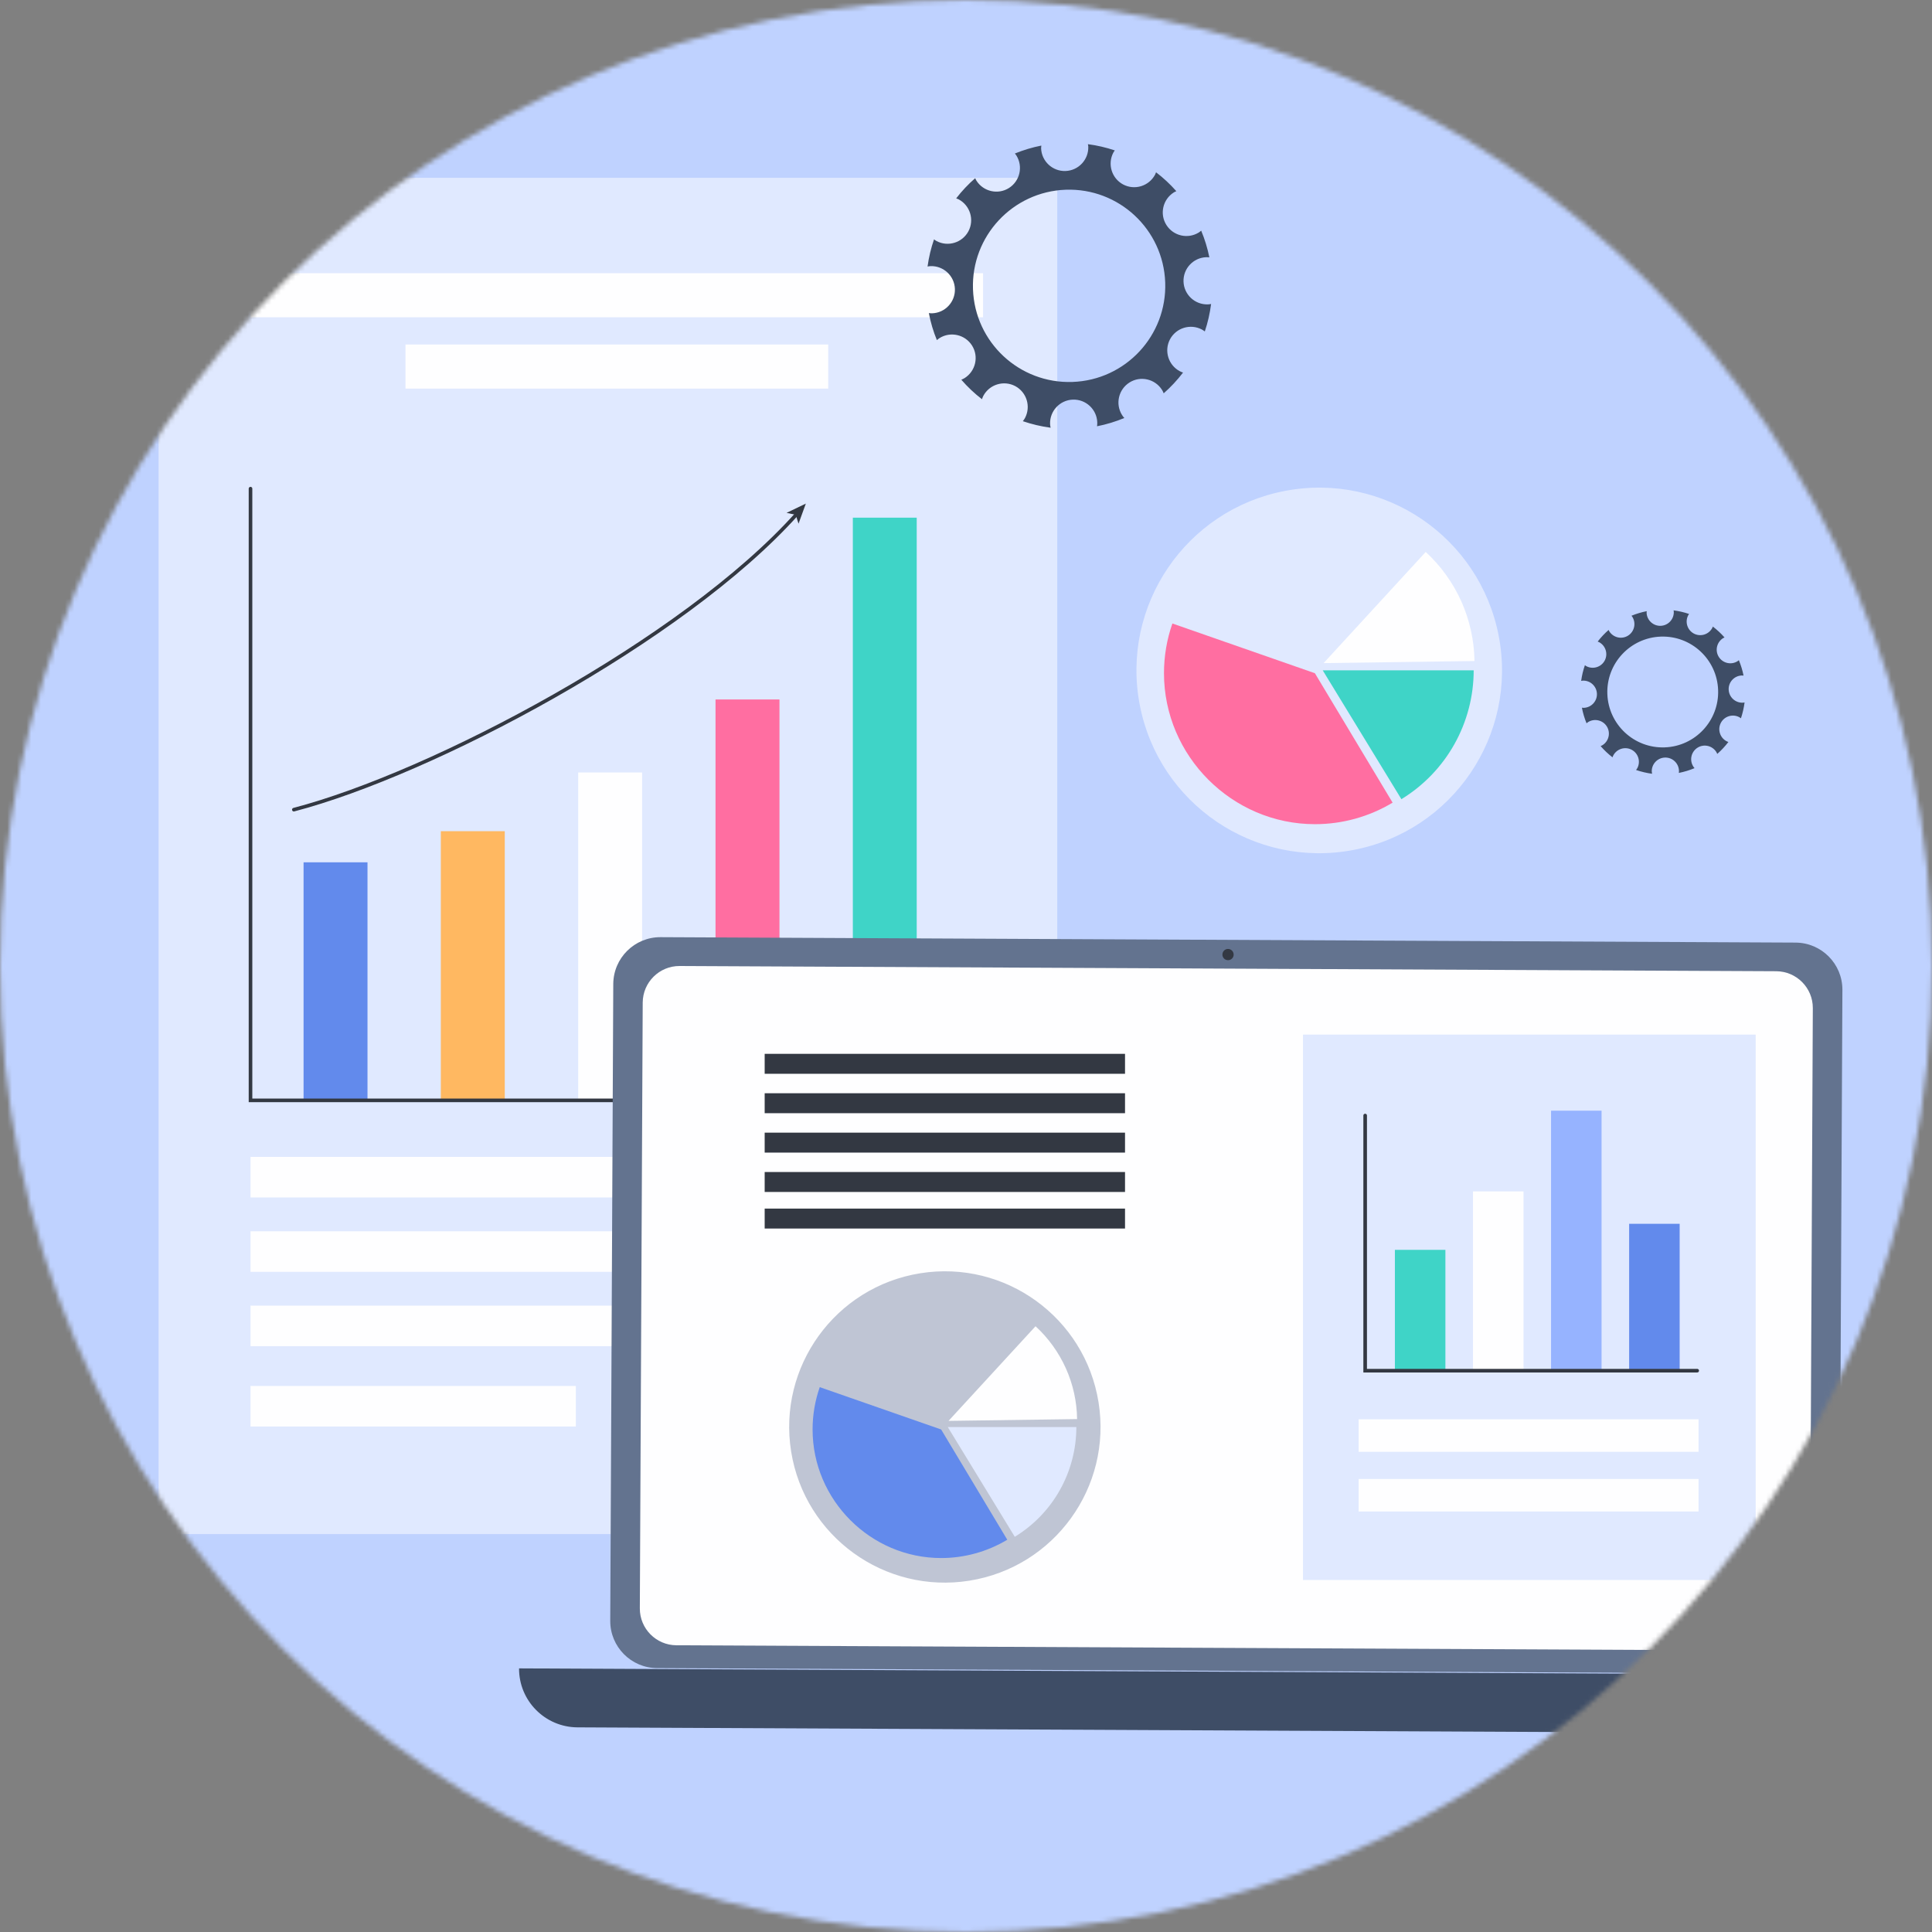
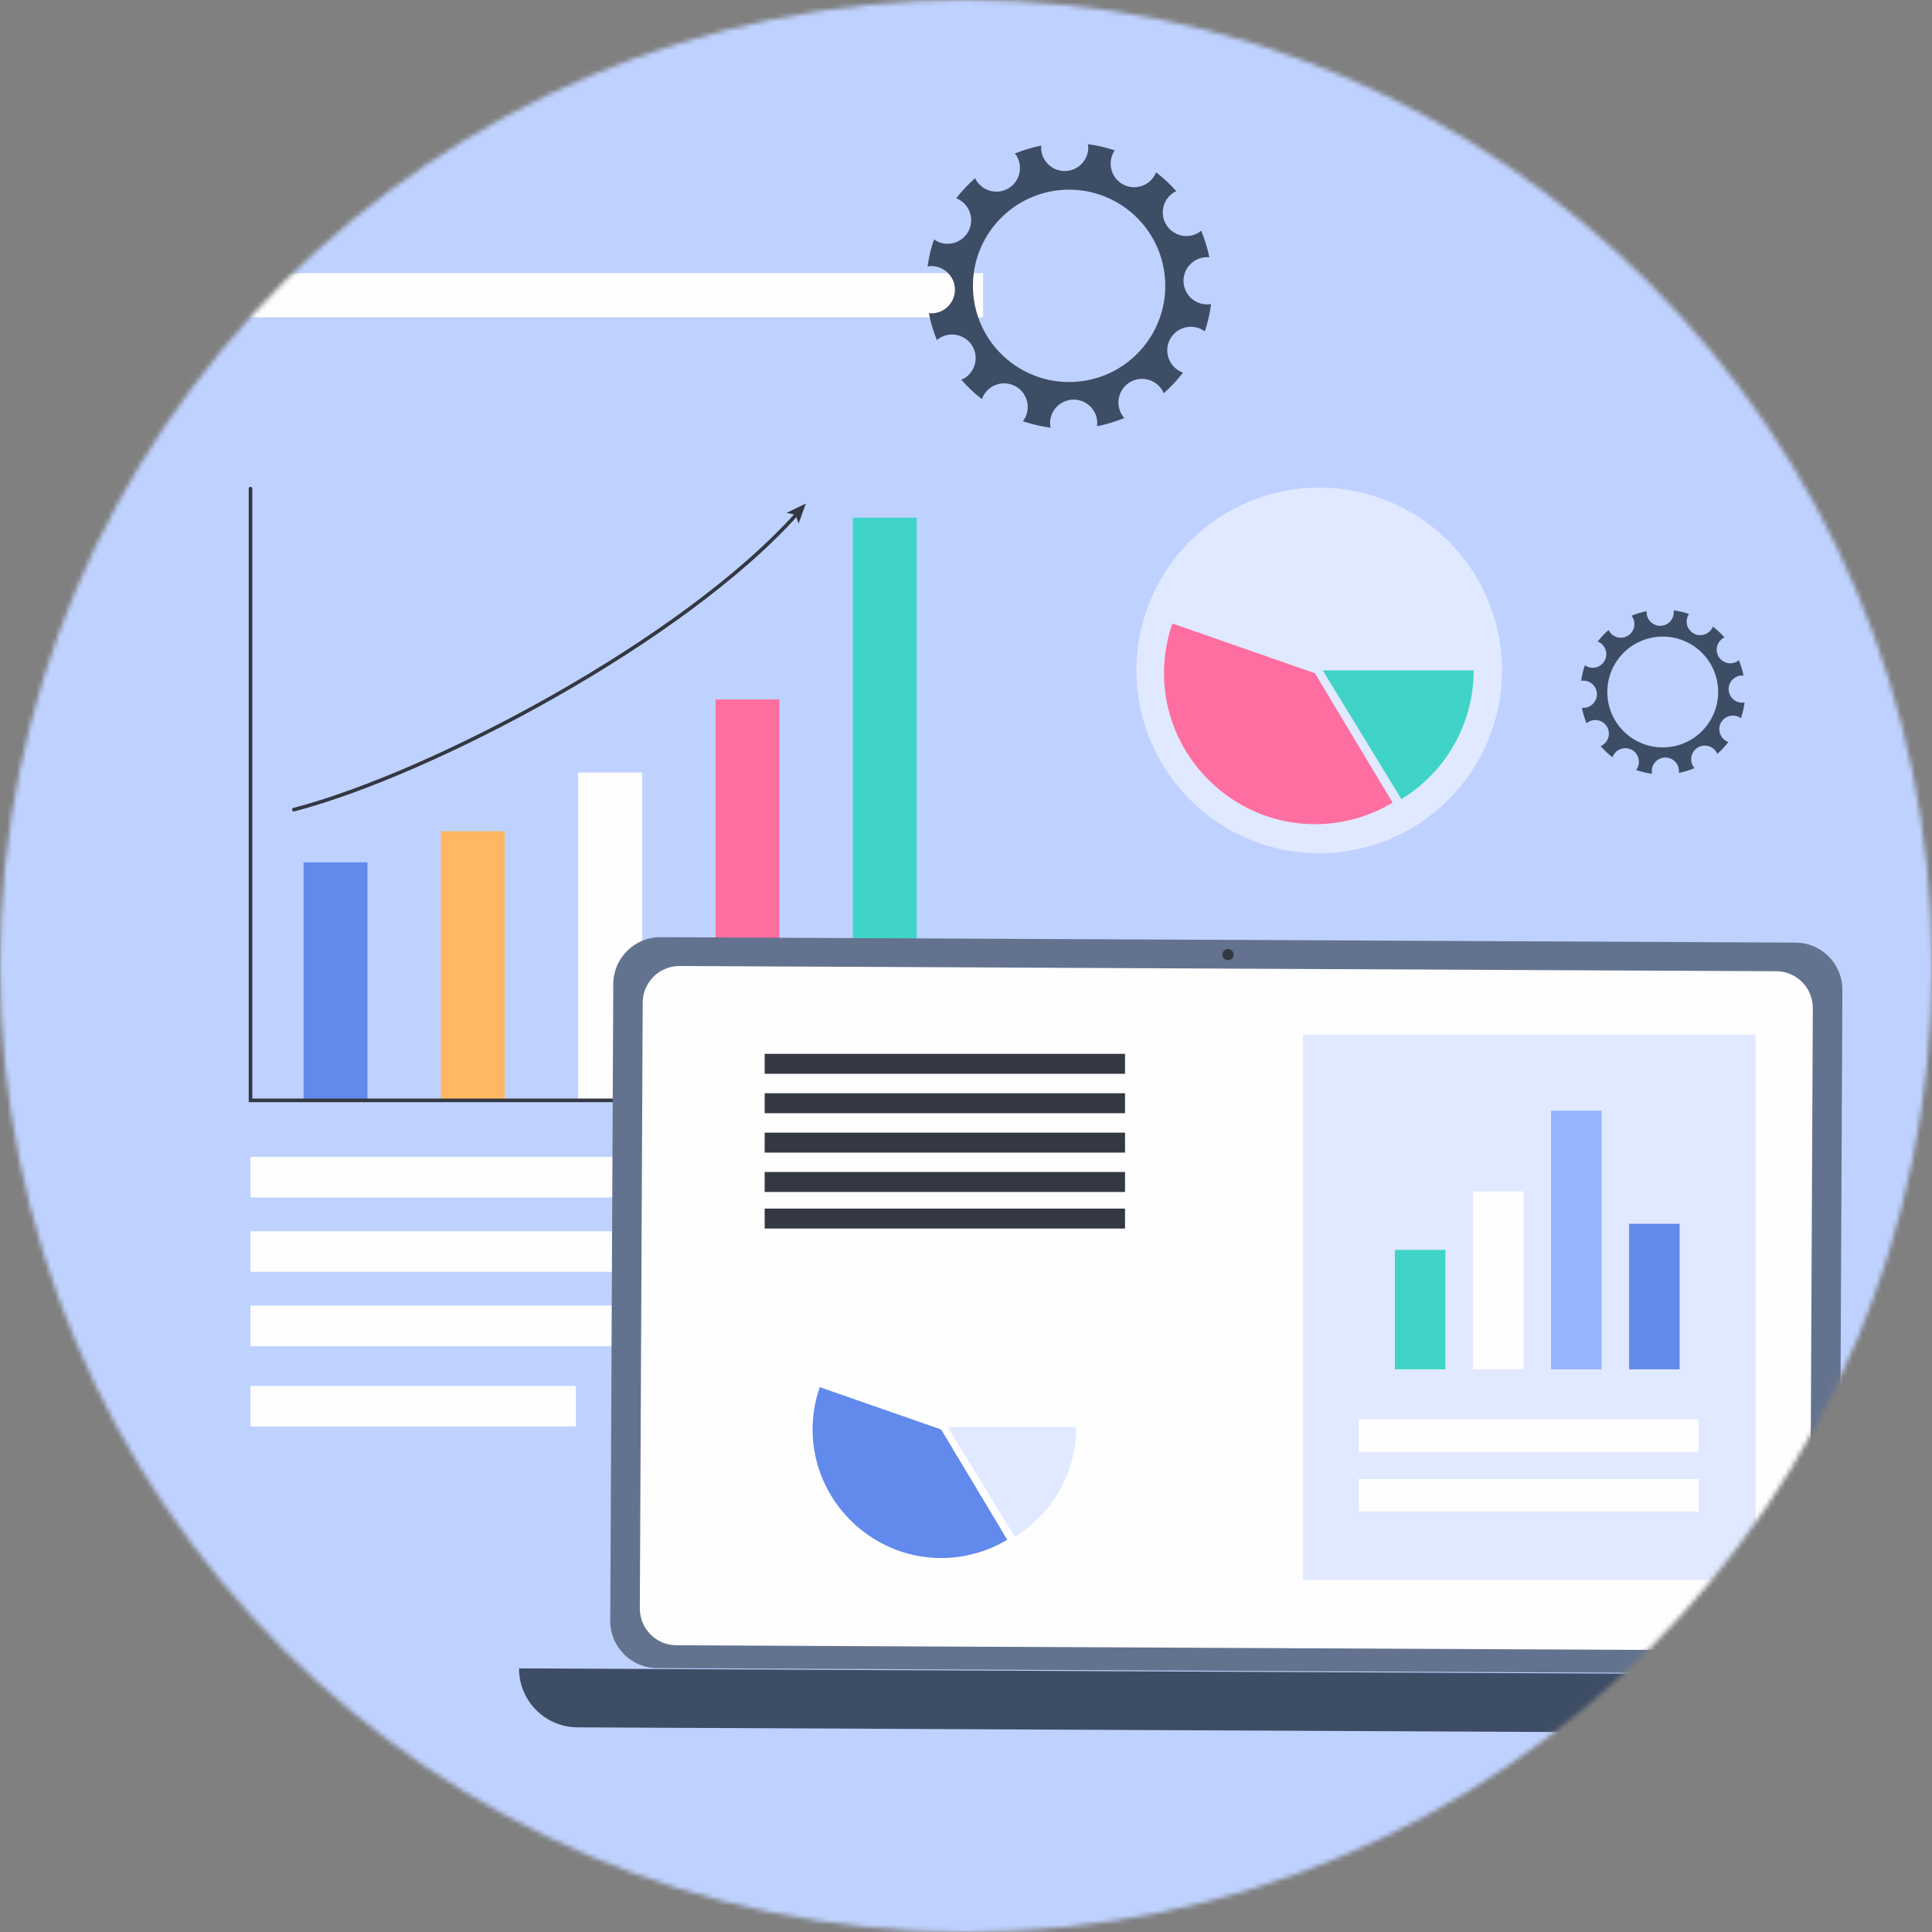
<svg xmlns="http://www.w3.org/2000/svg" width="402" height="402" viewBox="0 0 402 402" fill="none">
  <rect x="0" y="0" width="402" height="402" fill="#808080" stroke="none" />
  <mask id="mask0_2187_2440" style="mask-type:alpha" maskUnits="userSpaceOnUse" x="0" y="0" width="402" height="402">
    <circle cx="201" cy="201" r="201" fill="#D9D9D9" />
  </mask>
  <g mask="url(#mask0_2187_2440)">
    <circle cx="216" cy="218" r="308" fill="#BFD2FF" />
-     <path d="M219.99 37H33V319.203H219.99V37Z" fill="#E0E9FF" />
    <path d="M105.031 172.949H91.727V228.948H105.031V172.949Z" fill="#FFB861" />
    <path d="M162.187 145.543H148.883V228.95H162.187V145.543Z" fill="#FF6EA1" />
    <path d="M190.746 107.715H177.453V228.939H190.746V107.715Z" fill="#3FD4C7" />
    <path d="M61.141 168.47C89.765 160.99 142.069 133.402 165.76 106.996" stroke="#333842" stroke-width="0.75" stroke-miterlimit="10" stroke-linecap="round" />
    <path d="M167.674 104.785L166.154 108.965L165.568 107.117L163.664 106.712L167.674 104.785Z" fill="#333842" />
    <path d="M133.605 160.738H120.312V228.949H133.605V160.738Z" fill="#FEFEFF" />
    <path d="M76.468 179.426H63.164V228.947H76.468V179.426Z" fill="#628AEC" />
    <path d="M202.695 228.961H52.125V101.676" stroke="#333842" stroke-width="0.75" stroke-miterlimit="10" stroke-linecap="round" />
    <path d="M204.551 56.84H52.156V66.021H204.551V56.84Z" fill="#FEFEFF" />
-     <path d="M172.333 71.68H84.375V80.861H172.333V71.68Z" fill="#FEFEFF" />
    <path d="M204.565 240.719H52.125V249.156H204.565V240.719Z" fill="#FEFEFF" />
    <path d="M204.565 256.195H52.125V264.633H204.565V256.195Z" fill="#FEFEFF" />
    <path d="M204.565 271.664H52.125V280.102H204.565V271.664Z" fill="#FEFEFF" />
    <path d="M119.817 288.383H52.125V296.82H119.817V288.383Z" fill="#FEFEFF" />
    <path d="M161.859 349.648C166.349 350.548 170.859 351.398 175.369 352.208H180.089L161.859 349.648Z" fill="#BFD2FF" />
    <path d="M372.897 348.22L136.717 347.09C131.317 347.06 126.957 342.66 126.977 337.26L127.607 204.74C127.637 199.34 132.037 194.98 137.437 195L373.617 196.13C379.017 196.16 383.377 200.56 383.357 205.96L382.727 338.48C382.707 343.89 378.297 348.25 372.897 348.22Z" fill="#63738F" />
    <path d="M256.692 198.629C256.692 199.279 256.162 199.799 255.512 199.789C254.862 199.789 254.342 199.259 254.352 198.609C254.362 197.959 254.882 197.439 255.532 197.449C256.172 197.459 256.692 197.989 256.692 198.629Z" fill="#333842" />
    <path d="M401.62 348.548L108 347.148C107.97 353.888 113.41 359.378 120.15 359.418L389.35 360.698C396.09 360.728 401.58 355.288 401.62 348.548Z" fill="#3E4D66" />
    <path d="M368.923 343.43L140.743 342.34C136.523 342.32 133.113 338.88 133.133 334.66L133.733 208.61C133.753 204.39 137.193 200.98 141.413 201L369.593 202.09C373.813 202.11 377.223 205.55 377.203 209.77L376.603 335.82C376.593 340.04 373.153 343.45 368.923 343.43Z" fill="#FEFEFF" />
-     <path d="M201.737 328.894C219.398 326.057 231.416 309.44 228.579 291.779C225.742 274.117 209.124 262.1 191.463 264.937C173.802 267.774 161.784 284.392 164.621 302.053C167.459 319.714 184.076 331.732 201.737 328.894Z" fill="#BFC5D4" />
    <path d="M195.828 297.439L170.568 288.629C169.578 291.459 169.078 294.439 169.078 297.439C169.078 312.119 181.158 324.189 195.828 324.189C200.678 324.189 205.438 322.869 209.588 320.379L195.828 297.439Z" fill="#628AEC" />
    <path d="M197.211 296.938L211.151 319.768C215.061 317.378 218.301 314.028 220.541 310.028C222.781 306.028 223.961 301.517 223.961 296.938H197.211Z" fill="#E0E9FF" />
    <path d="M197.367 295.647L224.117 295.277C224.067 291.637 223.277 288.047 221.787 284.727C220.297 281.407 218.147 278.417 215.467 275.957L197.367 295.647Z" fill="#FEFEFF" />
    <path d="M234.089 243.867H159.109V248.017H234.089V243.867Z" fill="#333842" />
    <path d="M234.089 235.676H159.109V239.826H234.089V235.676Z" fill="#333842" />
    <path d="M234.089 227.477H159.109V231.627H234.089V227.477Z" fill="#333842" />
    <path d="M234.089 219.277H159.109V223.427H234.089V219.277Z" fill="#333842" />
    <path d="M234.089 251.477H159.109V255.627H234.089V251.477Z" fill="#333842" />
    <path d="M365.312 328.757V215.277L271.113 215.277V328.757H365.312Z" fill="#E0E9FF" />
    <path d="M300.752 260.062H290.242V284.923H300.752V260.062Z" fill="#3FD4C7" />
    <path d="M317.002 247.902H306.492V284.932H317.002V247.902Z" fill="#FEFEFF" />
    <path d="M333.244 231.102H322.734V284.932H333.244V231.102Z" fill="#96B3FF" />
    <path d="M349.494 254.641H338.984V284.921H349.494V254.641Z" fill="#628AEC" />
-     <path d="M284.055 232.113V285.203H353.145" stroke="#333842" stroke-width="0.75" stroke-miterlimit="10" stroke-linecap="round" />
    <path d="M353.425 295.32H282.695V302.09H353.425V295.32Z" fill="#FEFEFF" />
    <path d="M353.425 307.738H282.695V314.508H353.425V307.738Z" fill="#FEFEFF" />
    <path d="M216.675 30.291C214.77 30.667 212.926 31.226 211.166 31.942C211.275 32.075 211.384 32.196 211.482 32.354C212.913 34.648 212.222 37.681 209.928 39.126C207.635 40.569 204.601 39.866 203.157 37.572C203.06 37.414 202.987 37.232 202.914 37.075C201.458 38.337 200.135 39.744 198.958 41.273C199.128 41.346 199.298 41.395 199.468 41.48C201.858 42.754 202.769 45.727 201.507 48.117C200.232 50.508 197.259 51.418 194.869 50.156C194.687 50.059 194.517 49.925 194.347 49.804C193.716 51.624 193.267 53.505 193 55.459C193.206 55.423 193.4 55.386 193.607 55.374C196.313 55.277 198.594 57.401 198.691 60.107C198.788 62.813 196.665 65.094 193.959 65.191C193.716 65.203 193.498 65.167 193.267 65.143C193.643 67.097 194.201 68.977 194.942 70.773C195.124 70.628 195.293 70.47 195.488 70.349C197.781 68.917 200.815 69.608 202.259 71.902C203.703 74.195 202.999 77.229 200.706 78.673C200.487 78.807 200.257 78.904 200.026 79.013C201.325 80.506 202.756 81.865 204.322 83.066C204.407 82.835 204.48 82.593 204.601 82.374C205.875 79.984 208.848 79.074 211.239 80.336C213.629 81.61 214.539 84.583 213.277 86.974C213.144 87.216 212.986 87.435 212.828 87.641C214.685 88.272 216.615 88.733 218.605 89C218.556 88.745 218.508 88.49 218.495 88.236C218.398 85.529 220.522 83.248 223.228 83.151C225.934 83.054 228.216 85.177 228.313 87.884C228.325 88.163 228.3 88.43 228.264 88.697C230.242 88.308 232.135 87.726 233.943 86.974C233.773 86.779 233.603 86.585 233.47 86.355C232.026 84.061 232.73 81.027 235.023 79.583C237.317 78.139 240.35 78.843 241.795 81.137C241.94 81.367 242.037 81.598 242.134 81.84C243.615 80.542 244.962 79.086 246.163 77.52C245.933 77.435 245.702 77.363 245.484 77.241C243.093 75.967 242.183 72.994 243.445 70.603C244.719 68.213 247.692 67.303 250.083 68.565C250.301 68.686 250.495 68.82 250.689 68.965C251.308 67.133 251.745 65.216 252 63.25C251.782 63.286 251.563 63.335 251.345 63.335C248.639 63.432 246.357 61.308 246.26 58.602C246.163 55.896 248.287 53.615 250.993 53.517C251.211 53.505 251.43 53.542 251.636 53.554C251.248 51.624 250.677 49.768 249.937 47.996C249.779 48.117 249.634 48.251 249.464 48.36C247.17 49.804 244.137 49.1 242.693 46.807C241.248 44.513 241.952 41.48 244.246 40.036C244.416 39.926 244.598 39.854 244.768 39.781C243.493 38.337 242.074 37.014 240.545 35.849C240.484 36.019 240.423 36.177 240.338 36.347C239.064 38.737 236.091 39.647 233.701 38.385C231.31 37.111 230.4 34.138 231.662 31.747C231.747 31.578 231.868 31.444 231.965 31.298C230.169 30.692 228.3 30.255 226.371 30C226.395 30.17 226.432 30.328 226.444 30.497C226.541 33.204 224.417 35.485 221.711 35.582C219.005 35.679 216.724 33.556 216.627 30.849C216.639 30.643 216.663 30.473 216.675 30.291ZM221.748 39.477C232.79 39.089 242.062 47.717 242.45 58.772C242.838 69.815 234.21 79.086 223.155 79.474C212.113 79.862 202.841 71.234 202.453 60.18C202.065 49.149 210.705 39.878 221.748 39.477Z" fill="#3E4D66" />
    <path d="M342.643 127.168C341.545 127.385 340.483 127.706 339.469 128.119C339.531 128.196 339.594 128.266 339.65 128.357C340.476 129.678 340.077 131.427 338.755 132.259C337.434 133.091 335.685 132.685 334.853 131.364C334.797 131.273 334.755 131.168 334.713 131.077C333.874 131.804 333.112 132.615 332.434 133.497C332.531 133.538 332.629 133.566 332.727 133.615C334.105 134.35 334.629 136.063 333.902 137.441C333.168 138.818 331.455 139.343 330.077 138.615C329.972 138.559 329.874 138.483 329.776 138.413C329.413 139.462 329.154 140.545 329 141.671C329.119 141.65 329.231 141.629 329.35 141.622C330.909 141.566 332.224 142.79 332.28 144.35C332.336 145.909 331.112 147.224 329.552 147.28C329.413 147.287 329.287 147.266 329.154 147.252C329.371 148.378 329.692 149.462 330.119 150.497C330.224 150.413 330.322 150.322 330.434 150.252C331.755 149.427 333.504 149.825 334.336 151.147C335.168 152.469 334.762 154.217 333.441 155.049C333.315 155.126 333.182 155.182 333.049 155.245C333.797 156.105 334.622 156.888 335.524 157.58C335.573 157.448 335.615 157.308 335.685 157.182C336.42 155.804 338.133 155.28 339.51 156.007C340.888 156.741 341.413 158.455 340.685 159.832C340.608 159.972 340.517 160.098 340.427 160.217C341.497 160.58 342.608 160.846 343.755 161C343.727 160.853 343.699 160.706 343.692 160.559C343.636 159 344.86 157.685 346.42 157.629C347.979 157.573 349.294 158.797 349.35 160.357C349.357 160.517 349.343 160.671 349.322 160.825C350.462 160.601 351.552 160.266 352.594 159.832C352.496 159.72 352.399 159.608 352.322 159.476C351.49 158.154 351.895 156.406 353.217 155.573C354.538 154.741 356.287 155.147 357.119 156.469C357.203 156.601 357.259 156.734 357.315 156.874C358.168 156.126 358.944 155.287 359.636 154.385C359.503 154.336 359.371 154.294 359.245 154.224C357.867 153.49 357.343 151.776 358.07 150.399C358.804 149.021 360.517 148.497 361.895 149.224C362.021 149.294 362.133 149.371 362.245 149.455C362.601 148.399 362.853 147.294 363 146.161C362.874 146.182 362.748 146.21 362.622 146.21C361.063 146.266 359.748 145.042 359.692 143.483C359.636 141.923 360.86 140.608 362.42 140.552C362.545 140.545 362.671 140.566 362.79 140.573C362.566 139.462 362.238 138.392 361.811 137.371C361.72 137.441 361.636 137.517 361.538 137.58C360.217 138.413 358.469 138.007 357.636 136.685C356.804 135.364 357.21 133.615 358.531 132.783C358.629 132.72 358.734 132.678 358.832 132.636C358.098 131.804 357.28 131.042 356.399 130.371C356.364 130.469 356.329 130.559 356.28 130.657C355.545 132.035 353.832 132.559 352.455 131.832C351.077 131.098 350.552 129.385 351.28 128.007C351.329 127.909 351.399 127.832 351.455 127.748C350.42 127.399 349.343 127.147 348.231 127C348.245 127.098 348.266 127.189 348.273 127.287C348.329 128.846 347.105 130.161 345.545 130.217C343.986 130.273 342.671 129.049 342.615 127.49C342.622 127.371 342.636 127.273 342.643 127.168ZM345.566 132.462C351.93 132.238 357.273 137.21 357.497 143.58C357.72 149.944 352.748 155.287 346.378 155.51C340.014 155.734 334.671 150.762 334.448 144.392C334.224 138.035 339.203 132.692 345.566 132.462Z" fill="#3E4D66" />
    <path d="M281.649 176.849C302.277 172.901 315.799 152.978 311.851 132.349C307.902 111.721 287.979 98.199 267.351 102.148C246.723 106.096 233.201 126.019 237.149 146.648C241.098 167.276 261.021 180.798 281.649 176.849Z" fill="#E0E9FF" />
    <path d="M273.594 140.079L243.944 129.734C242.778 133.061 242.195 136.558 242.195 140.079C242.195 157.308 256.377 171.49 273.606 171.49C279.3 171.49 284.885 169.948 289.766 167.009L273.594 140.079Z" fill="#FF6EA1" />
    <path d="M275.227 139.48L291.594 166.289C296.183 163.485 299.983 159.551 302.618 154.852C305.253 150.153 306.637 144.871 306.637 139.48H275.227Z" fill="#3FD4C7" />
-     <path d="M275.406 137.978L306.805 137.54C306.744 133.267 305.809 129.053 304.073 125.144C302.324 121.246 299.799 117.737 296.654 114.848L275.406 137.978Z" fill="#FEFEFF" />
  </g>
</svg>